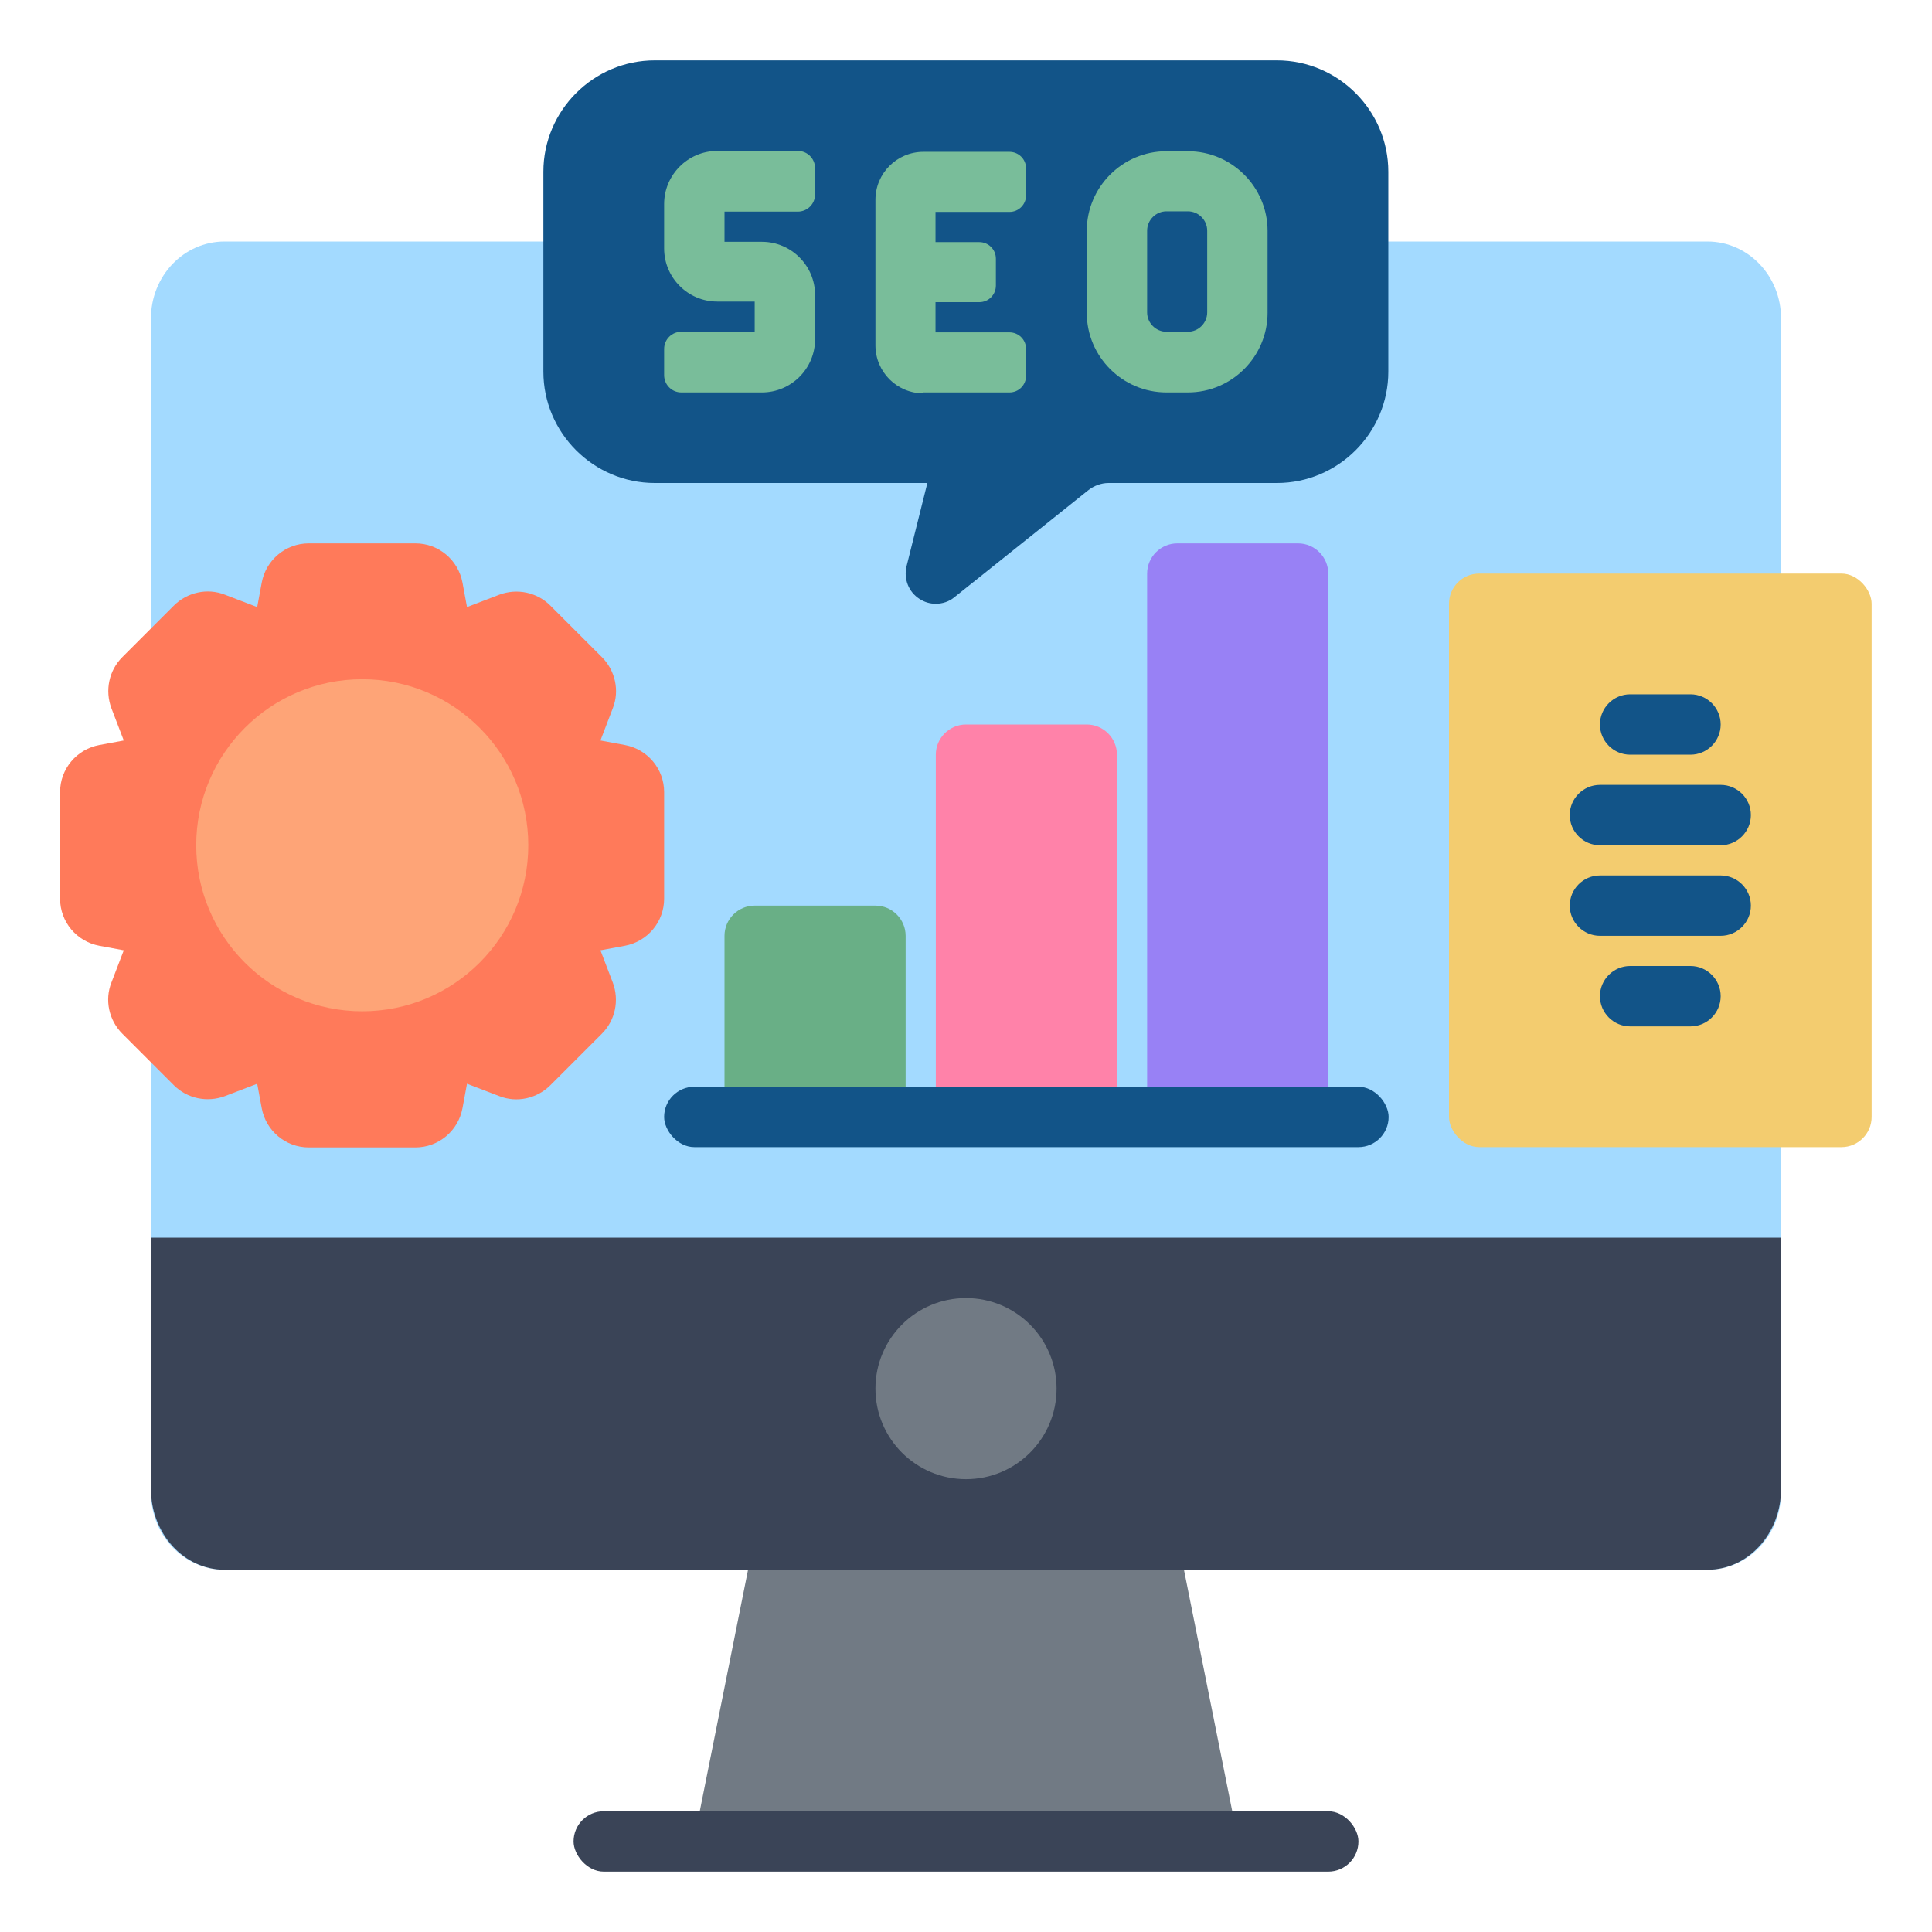
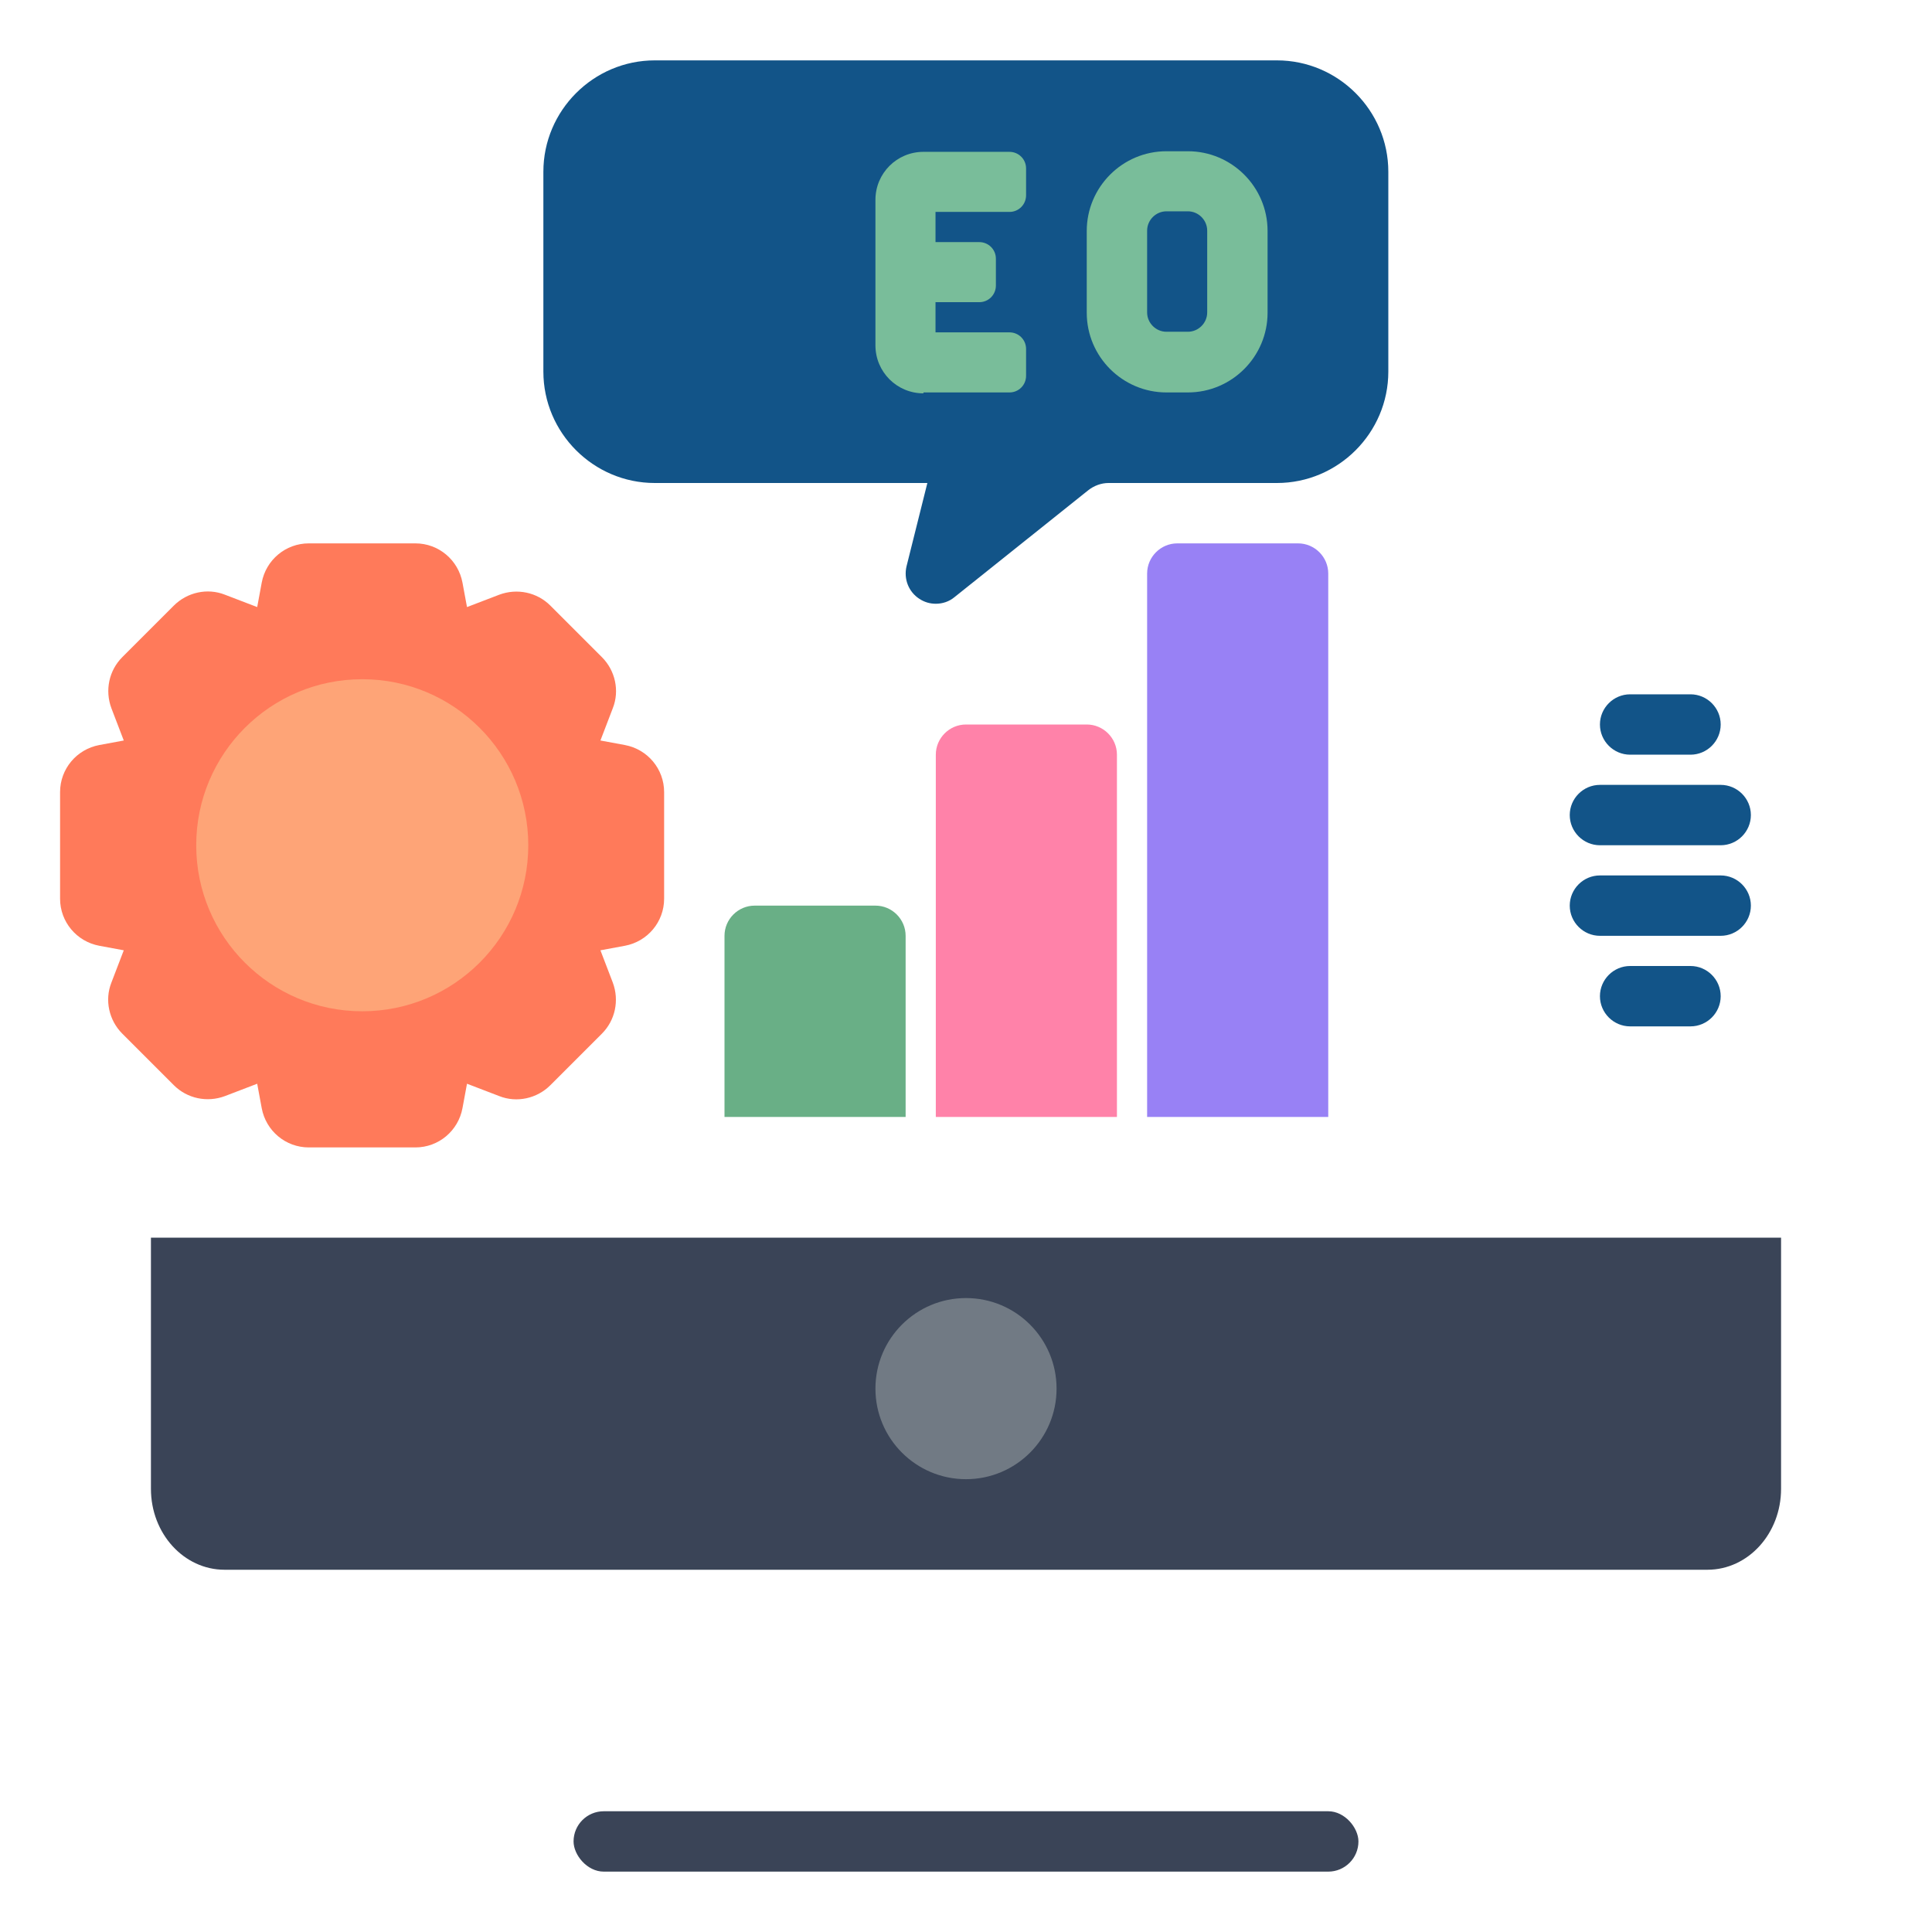
<svg xmlns="http://www.w3.org/2000/svg" id="Layer_1" height="512" viewBox="0 0 64 64" width="512" data-name="Layer 1">
-   <path d="m56.56 8c1.35 0 2.44 1.14 2.44 2.55v38.9c0 1.41-1.09 2.55-2.44 2.55h-49.12c-1.35 0-2.44-1.14-2.44-2.55v-38.9c0-1.41 1.09-2.55 2.44-2.55z" fill="#a3daff" />
  <path d="m29 30h-4c-.55 0-1 .45-1 1v6h6v-6c0-.55-.45-1-1-1z" fill="#69af86" />
  <path d="m36 24h-4c-.55 0-1 .45-1 1v12h6v-12c0-.55-.45-1-1-1z" fill="#ff82a9" />
  <path d="m43 18h-4c-.55 0-1 .45-1 1v18h6v-18c0-.55-.45-1-1-1z" fill="#9881f5" />
-   <path d="m38.98 50.8h-13.96l-2 10h17.96z" fill="#717a84" />
  <path d="m42.31 2h-20.62c-2.03 0-3.69 1.66-3.69 3.69v6.62c0 2.03 1.66 3.69 3.69 3.69h9.03l-.69 2.76c-.1.42.07.85.43 1.08.17.11.35.16.54.16.22 0 .44-.07.62-.22l4.43-3.54c.19-.15.43-.24.67-.24h5.58c2.03 0 3.69-1.66 3.69-3.69v-6.62c0-2.03-1.66-3.69-3.69-3.69z" fill="#125488" />
  <path d="m59 41v8.32c0 1.48-1.09 2.68-2.44 2.68h-49.12c-1.35 0-2.44-1.2-2.44-2.68v-8.32z" fill="#3a4457" />
  <rect fill="#3a4457" height="2" rx="1" width="26" x="19" y="60" />
  <circle cx="32" cy="46" fill="#717a84" r="3" />
-   <rect fill="#f3cc6f" height="19" rx="1" width="14" x="48" y="19" />
-   <rect fill="#125488" height="2" rx="1" width="24" x="22" y="36" />
  <path d="m20.7 24.68-.81-.15.41-1.07c.23-.58.08-1.25-.36-1.69l-1.71-1.71c-.44-.44-1.1-.58-1.69-.36l-1.07.41-.15-.81c-.14-.75-.79-1.3-1.56-1.3h-3.53c-.77 0-1.42.55-1.56 1.3l-.15.81-1.07-.41c-.58-.23-1.25-.08-1.69.36l-1.71 1.71c-.44.44-.58 1.1-.36 1.69l.41 1.07-.81.15c-.75.14-1.3.79-1.3 1.56v3.53c0 .77.55 1.42 1.3 1.56l.81.15-.41 1.07c-.23.58-.08 1.25.36 1.69l1.71 1.71c.44.44 1.1.58 1.69.36l1.07-.41.15.81c.14.75.79 1.3 1.56 1.3h3.53c.77 0 1.42-.55 1.56-1.3l.15-.81 1.07.41c.58.23 1.25.08 1.69-.36l1.71-1.71c.44-.44.58-1.1.36-1.69l-.41-1.07.81-.15c.75-.14 1.3-.79 1.3-1.56v-3.53c0-.77-.55-1.42-1.3-1.56z" fill="#ff7a5a" />
  <circle cx="12" cy="28" fill="#fea477" r="5.5" />
-   <path d="m22.57 13h2.67c.97 0 1.76-.79 1.76-1.76v-1.47c0-.97-.79-1.76-1.76-1.76h-1.24v-1h2.43c.31 0 .57-.25.57-.57v-.87c0-.31-.25-.57-.57-.57h-2.67c-.97 0-1.76.79-1.76 1.76v1.47c0 .97.79 1.76 1.76 1.76h1.24v1h-2.43c-.31 0-.57.25-.57.57v.87c0 .31.25.57.57.57z" fill="#79bd9a" />
  <path d="m30.59 13h2.85c.31 0 .55-.25.55-.55v-.89c0-.31-.25-.55-.55-.55h-2.45v-1h1.45c.31 0 .55-.25.55-.55v-.89c0-.31-.25-.55-.55-.55h-1.45v-1h2.45c.31 0 .55-.25.55-.55v-.89c0-.31-.25-.55-.55-.55h-2.85c-.88 0-1.59.71-1.59 1.59v4.82c0 .88.71 1.59 1.59 1.59z" fill="#79bd9a" />
  <path d="m38.64 13h.71c1.46 0 2.64-1.19 2.64-2.64v-2.71c0-1.46-1.19-2.64-2.64-2.64h-.71c-1.46 0-2.64 1.19-2.64 2.64v2.71c0 1.46 1.19 2.64 2.64 2.64zm-.64-5.36c0-.35.29-.64.64-.64h.71c.35 0 .64.29.64.64v2.71c0 .35-.29.64-.64.64h-.71c-.35 0-.64-.29-.64-.64z" fill="#79bd9a" />
  <g fill="#125488">
    <path d="m54 25h2c.55 0 1-.45 1-1s-.45-1-1-1h-2c-.55 0-1 .45-1 1s.45 1 1 1z" />
    <path d="m56 32h-2c-.55 0-1 .45-1 1s.45 1 1 1h2c.55 0 1-.45 1-1s-.45-1-1-1z" />
    <path d="m53 28h4c.55 0 1-.45 1-1s-.45-1-1-1h-4c-.55 0-1 .45-1 1s.45 1 1 1z" />
    <path d="m53 31h4c.55 0 1-.45 1-1s-.45-1-1-1h-4c-.55 0-1 .45-1 1s.45 1 1 1z" />
  </g>
</svg>